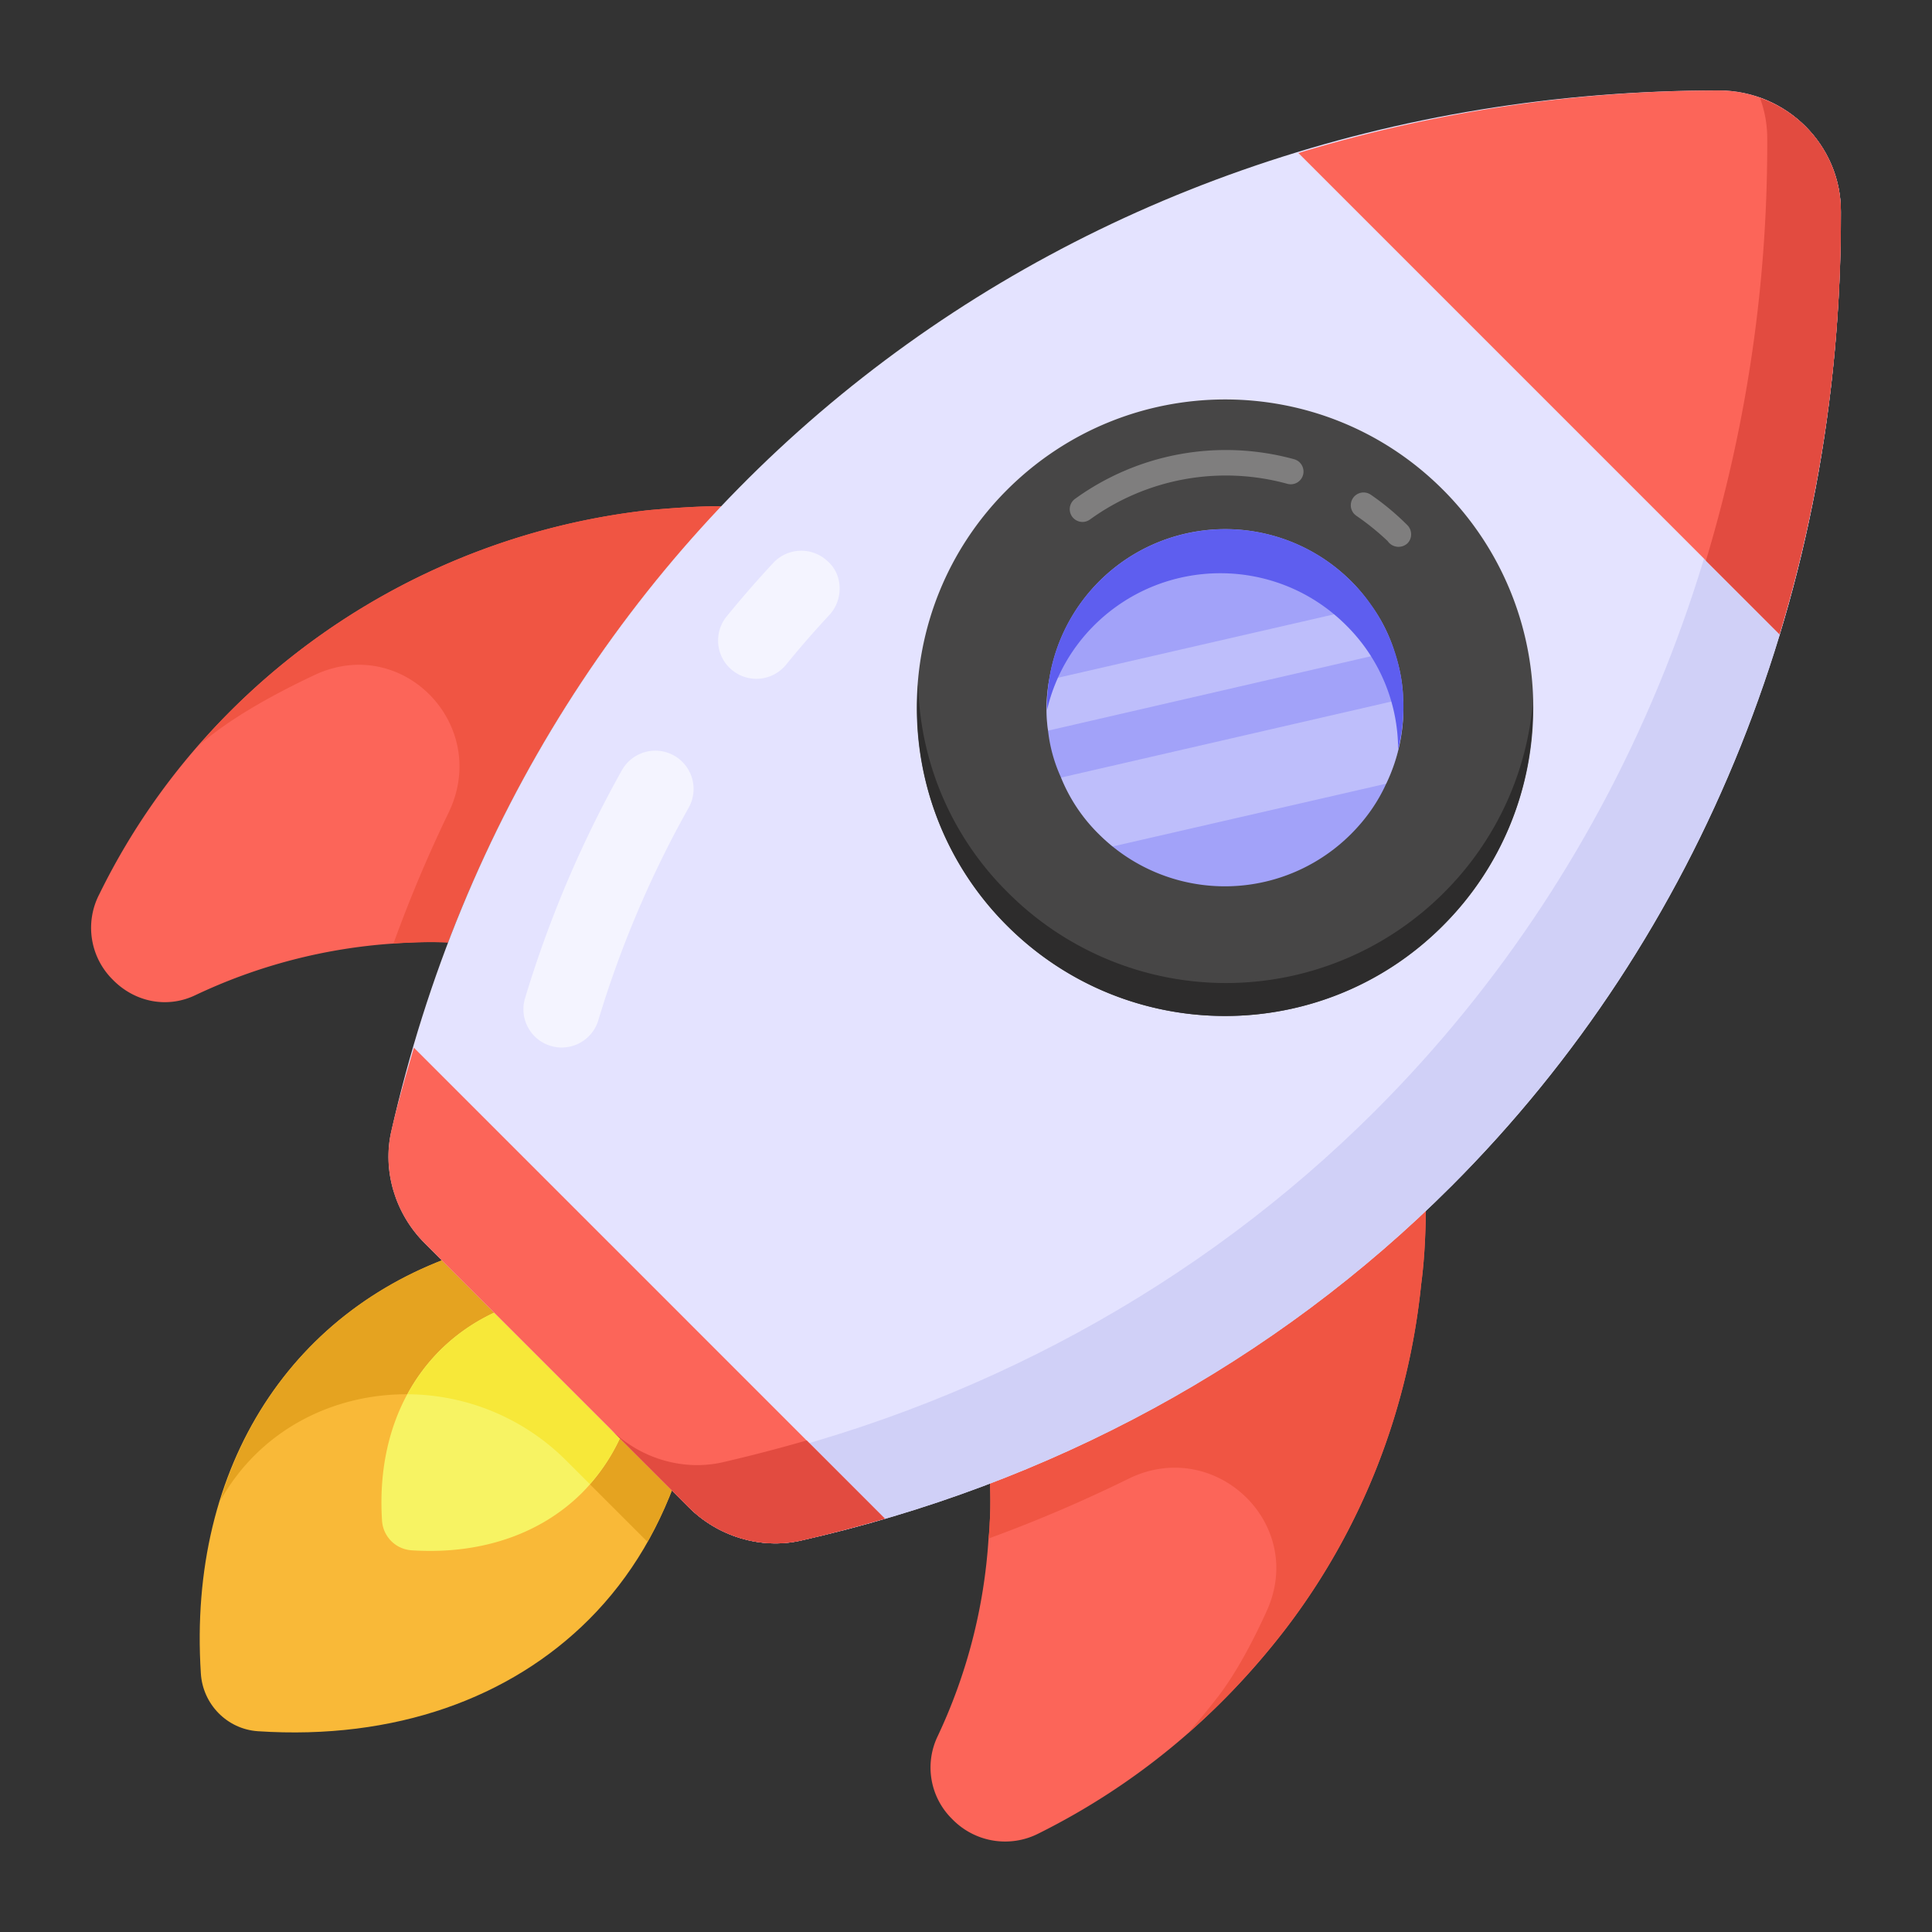
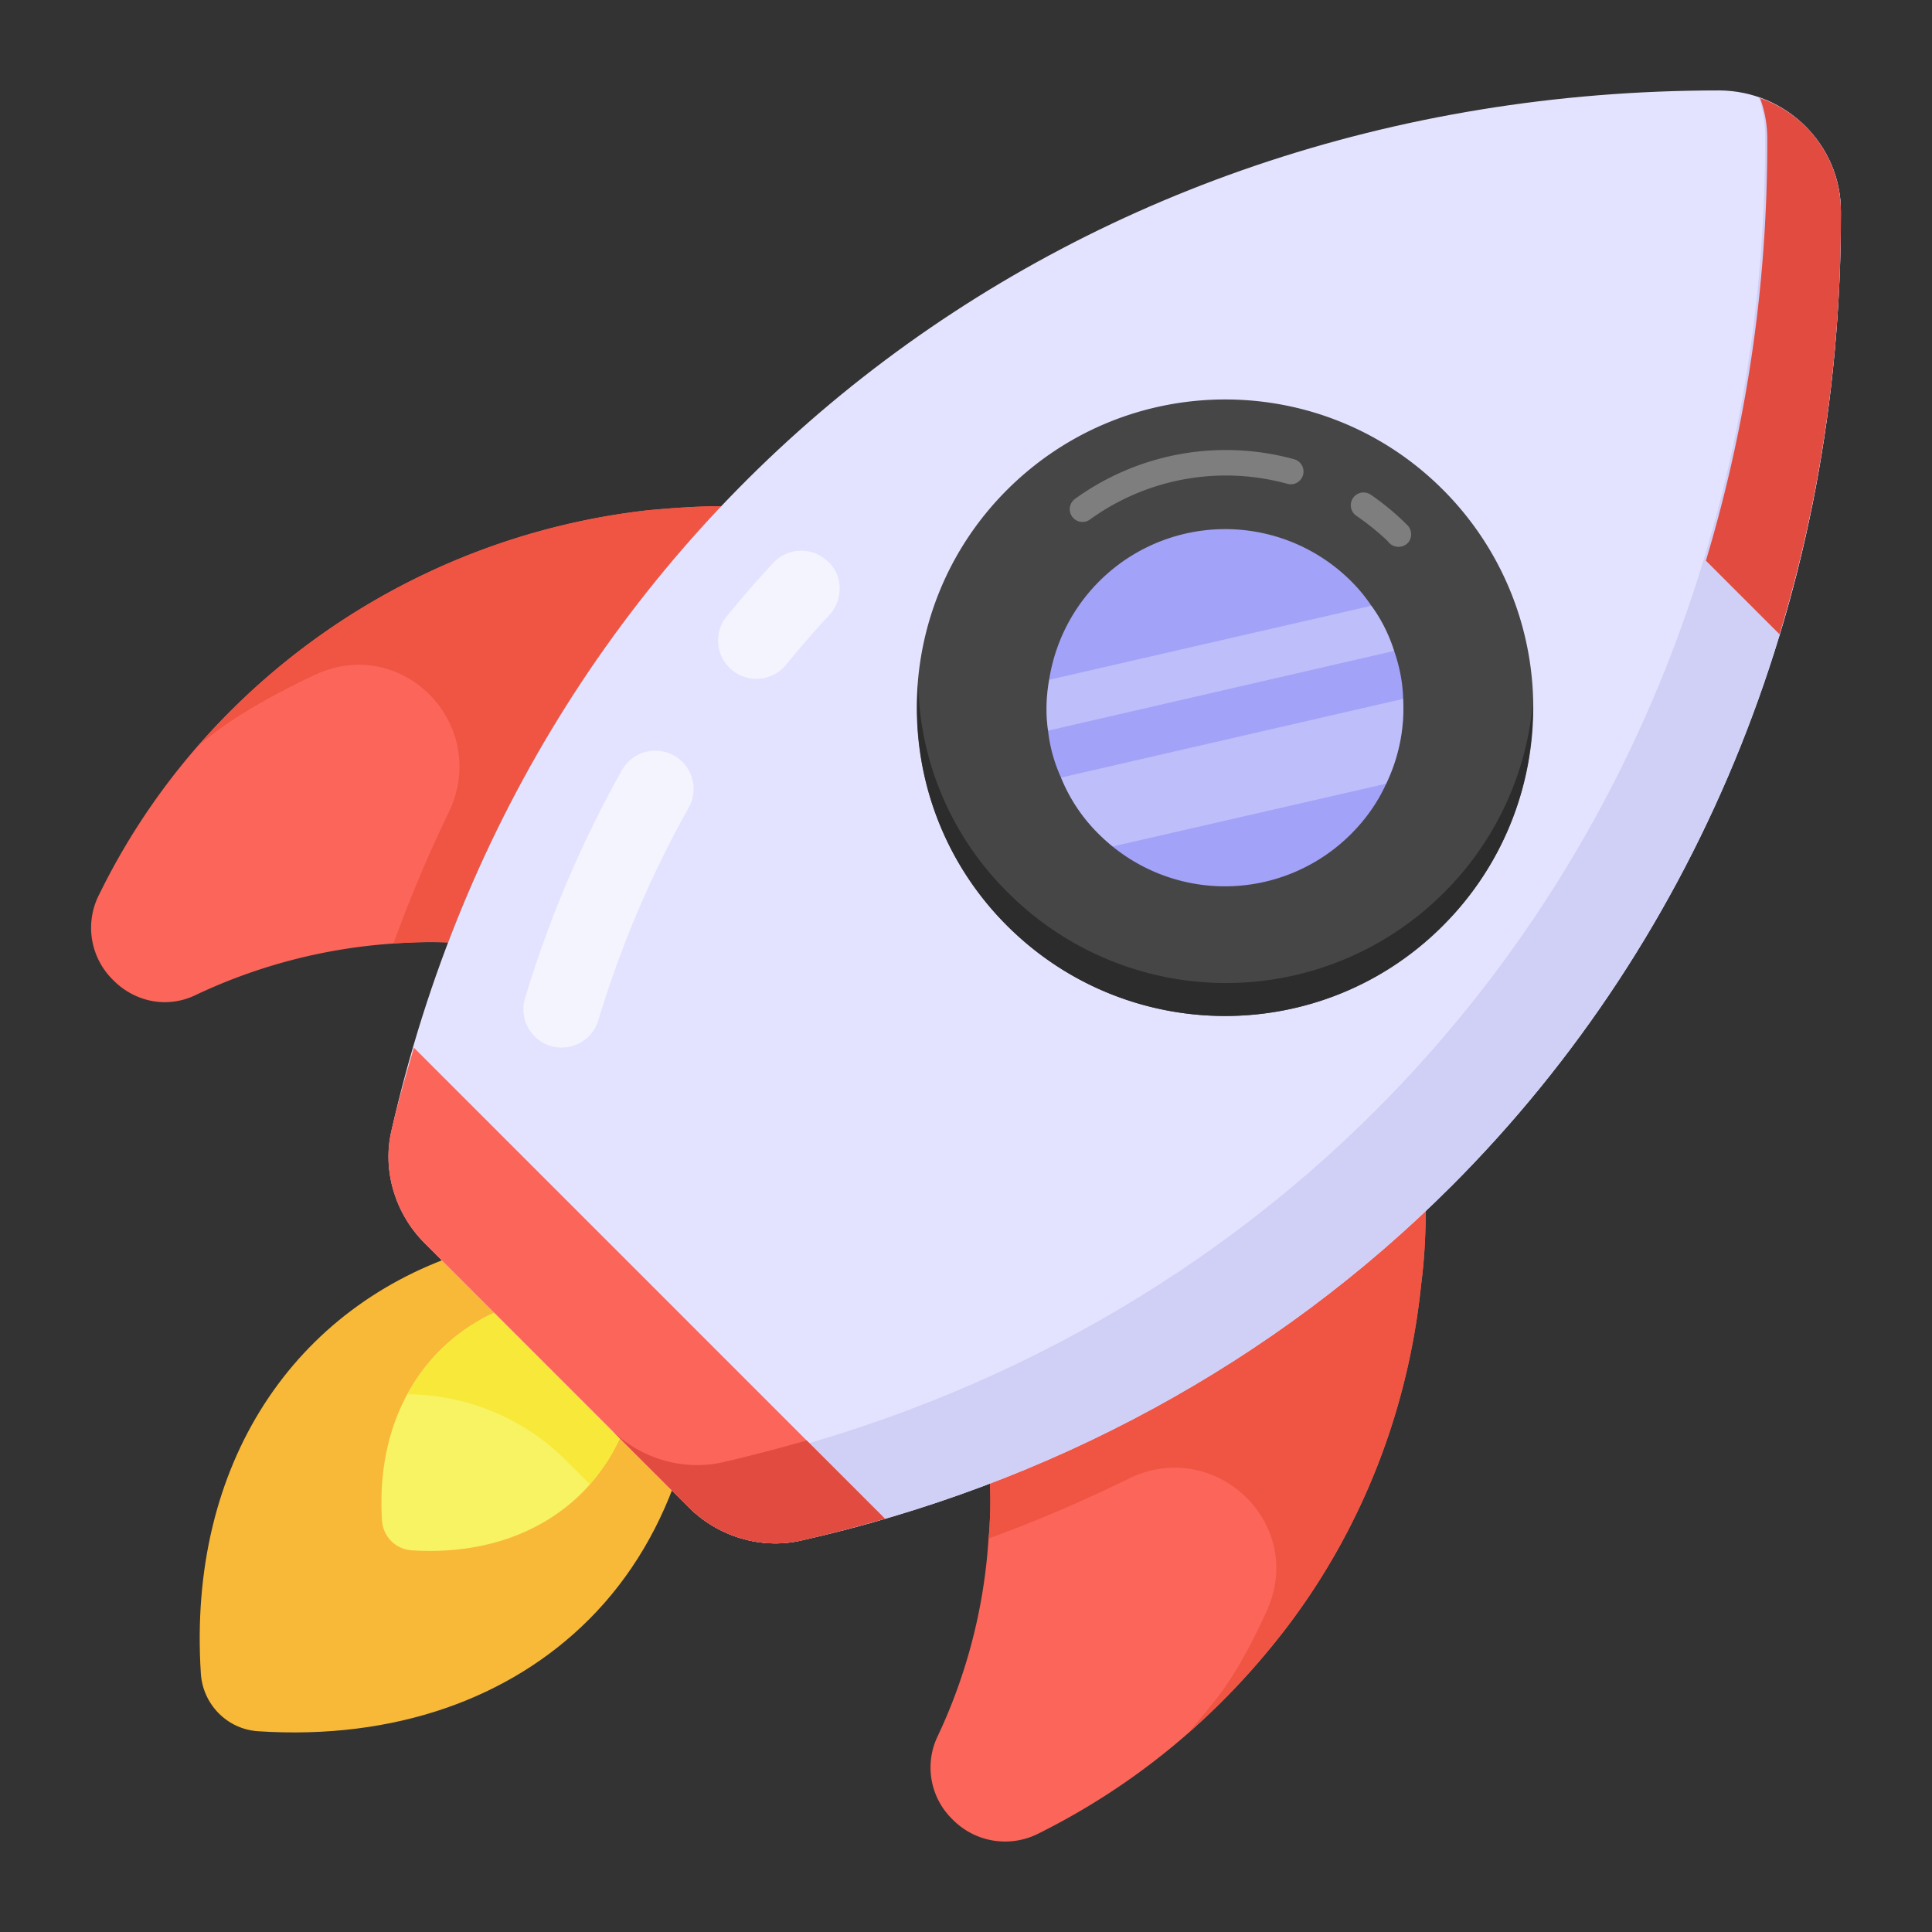
<svg xmlns="http://www.w3.org/2000/svg" xmlns:xlink="http://www.w3.org/1999/xlink" width="300" height="300">
  <rect width="100%" height="100%" fill="#333333" stroke="none" />
  <defs>
    <clipPath id="b">
      <path d="M0 0h300v300H0z" />
    </clipPath>
    <clipPath id="c">
      <path d="M0 0h300v300H0z" />
    </clipPath>
    <clipPath id="d">
      <path d="M0 0h300v300H0z" />
    </clipPath>
    <mask id="f">
      <g filter="url(#a)">
        <path d="M0 0h300v300H0z" style="fill:#000;fill-opacity:.6;stroke:none" />
      </g>
    </mask>
    <mask id="h">
      <g filter="url(#a)">
        <path d="M0 0h300v300H0z" style="fill:#000;fill-opacity:.302;stroke:none" />
      </g>
    </mask>
    <mask id="j">
      <g filter="url(#a)">
        <path d="M0 0h300v300H0z" style="fill:#000;fill-opacity:.302;stroke:none" />
      </g>
    </mask>
    <g id="e" clip-path="url(#b)">
      <path d="M81.5 155.102a177 177 0 0 1 15.055-35.477 5.96 5.96 0 0 1 5.12-3.062 5.94 5.94 0 0 1 5.2 2.93 5.94 5.94 0 0 1 .04 5.964 164 164 0 0 0-14.04 33.078 5.942 5.942 0 0 1-11.375-3.434m31.742-51.44a5.94 5.94 0 0 1-.398-7.954 168 168 0 0 1 7.23-8.3 5.94 5.94 0 0 1 8.395-.298c2.445 2.07 2.539 6 .308 8.391a154 154 0 0 0-6.722 7.719 5.96 5.96 0 0 1-4.309 2.18 5.96 5.96 0 0 1-4.504-1.739" style="stroke:none;fill-rule:nonzero;fill:#fff;fill-opacity:1" />
    </g>
    <g id="g" clip-path="url(#c)">
      <path d="M166.691 80.469a1.979 1.979 0 0 1 .246-3.012 39.96 39.96 0 0 1 34.012-6.148 1.985 1.985 0 0 1 1.39 2.433 1.98 1.98 0 0 1-2.433 1.387 36.01 36.01 0 0 0-30.66 5.543 1.98 1.98 0 0 1-2.555-.203m43.649-.606a1.983 1.983 0 0 1 2.531-3.035 40 40 0 0 1 5.66 4.715c.774.77.793 2.05.024 2.82a2.04 2.04 0 0 1-3.075-.34 39.5 39.5 0 0 0-4.863-3.93" style="stroke:none;fill-rule:nonzero;fill:#fff;fill-opacity:1" />
    </g>
    <g id="i" clip-path="url(#d)">
      <path d="m216.48 101.07-53.738 12.387c-.39-2.637-.285-5.32.168-7.902l50.04-11.493c1.566 2.137 2.745 4.543 3.53 7.008m-1.234 20.621-42.473 9.75a34 34 0 0 1-2.187-1.96 26 26 0 0 1-5.828-8.739l53.12-12.222a27 27 0 0 1-2.632 13.171" style="stroke:none;fill-rule:nonzero;fill:#fff;fill-opacity:1" />
    </g>
    <filter id="a" width="100%" height="100%" x="0%" y="0%" filterUnits="objectBoundingBox">
      <feColorMatrix in="SourceGraphic" values="0 0 0 0 1 0 0 0 0 1 0 0 0 0 1 0 0 0 1 0" />
    </filter>
  </defs>
  <path d="M72.734 194.258c-27.011 8.457-43.64 33.047-41.546 65.605.308 4.782 4.078 8.64 8.859 8.961 21.266 1.403 39.187-5.137 51.414-17.363 6.531-6.531 11.375-14.734 14.32-24.164Zm0 0" style="stroke:none;fill-rule:nonzero;fill:#f9b938;fill-opacity:1" />
-   <path d="m100.547 239.418-12.664-12.664A35.1 35.1 0 0 0 63.28 216.5c-11.597-.059-22.91 5.547-29.074 16.527 5.773-18.992 19.606-32.832 38.547-38.773l33.055 33.055a68 68 0 0 1-5.262 12.109" style="stroke:none;fill-rule:nonzero;fill:#e5a320;fill-opacity:1" />
  <path d="M80.75 202.273c-13.93 4.36-22.504 17.04-21.43 33.832a4.926 4.926 0 0 0 4.575 4.625c10.964.72 20.207-2.648 26.511-8.953a30 30 0 0 0 7.387-12.464Zm0 0" style="stroke:none;fill-rule:nonzero;fill:#f7f363;fill-opacity:1" />
  <path d="m91.586 230.45-3.703-3.696A35.1 35.1 0 0 0 63.28 216.5c3.703-6.832 9.813-11.828 17.489-14.23l17.035 17.035a30 30 0 0 1-6.227 11.152Zm0 0" style="stroke:none;fill-rule:nonzero;fill:#f7e839;fill-opacity:1" />
  <path d="M69.559 146.344c-2.801-.114-5.66-.059-8.461.168a85 85 0 0 0-30.758 8.015c-4.32 2.075-9.305 1.121-12.727-2.297l-.054-.058a11.32 11.32 0 0 1-2.13-13.336 105.8 105.8 0 0 1 20.403-28.465 109 109 0 0 1 64.883-31.152c3.808-.34 7.562-.617 11.379-.617-18.215 19.109-32.73 42.027-42.535 67.742m91.726 138.351a11.43 11.43 0 0 1-13.336-2.136l-.113-.114a11.21 11.21 0 0 1-2.297-12.718 84.3 84.3 0 0 0 7.961-30.813c.281-2.86.336-5.719.223-8.633 25.382-9.578 48.359-23.926 67.687-42.355-.055 3.863-.226 7.73-.73 11.484-1.957 19.215-9.02 37.82-21.125 53.621-10.418 13.563-23.309 24.207-38.27 31.664" style="stroke:none;fill-rule:nonzero;fill:#fc6559;fill-opacity:1" />
  <path d="M112.086 78.602C93.879 97.71 79.37 120.629 69.559 146.344a57 57 0 0 0-6.106.054c-.785 0-1.625.059-2.355.114a215 215 0 0 1 8.558-20.32c6.57-13.602-7.172-27.81-20.828-21.368-7.016 3.305-13.418 6.98-17.879 10.867 1.52-1.843 3.2-3.636 4.883-5.32a109 109 0 0 1 64.883-31.152c3.808-.34 7.562-.617 11.379-.617Zm72.285 190.62a117 117 0 0 0 4.766-5.773c2.687-3.508 5.234-8.176 7.574-13.328 6.156-13.586-8.106-27.09-21.488-20.496a221 221 0 0 1-21.723 9.281c.11-.781.168-1.617.168-2.406.168-2.07.113-4.14.055-6.219 25.382-9.578 48.359-23.926 67.687-42.355-.055 3.863-.226 7.73-.73 11.484-1.957 19.215-9.02 37.82-21.125 53.621a116 116 0 0 1-15.184 16.192" style="stroke:none;fill-rule:nonzero;fill:#f05543;fill-opacity:1" />
  <path d="M225.332 184.223c-27.23 27.23-62.195 46.285-101.082 55.023-6.168 1.348-12.773-.668-17.32-5.207l-41.004-41.02c-4.594-4.597-6.559-11.265-5.156-17.378C82.562 78.992 165.44 14.043 266.973 14.043c10.476.059 18.937 8.52 18.882 18.883.114 58.5-21.46 112.242-60.515 151.293Zm0 0" style="stroke:none;fill-rule:nonzero;fill:#e4e3ff;fill-opacity:1" />
  <use xlink:href="#e" mask="url(#f)" />
  <path d="M225.332 184.223c-27.23 27.23-62.195 46.285-101.082 55.023-6.168 1.348-12.773-.668-17.32-5.207l-11.762-11.773c4.539 4.547 11.152 6.562 17.316 5.214 38.887-8.742 73.848-27.792 101.082-55.02 39.055-39.058 60.622-92.796 60.516-151.292q0-3.194-1.008-6.055c7.504 2.582 12.832 9.582 12.774 17.82.113 58.5-21.457 112.239-60.516 151.29" style="stroke:none;fill-rule:nonzero;fill:#d0d0f7;fill-opacity:1" />
-   <path d="M64.27 162.68c-1.247 4.285-2.508 8.558-3.512 12.972-1.399 6.11.566 12.778 5.164 17.371l41.016 41.016c4.539 4.54 11.148 6.555 17.312 5.207a214 214 0 0 0 13.148-3.43L64.27 162.684Zm0 0" style="stroke:none;fill-rule:nonzero;fill:#fc6559;fill-opacity:1" />
+   <path d="M64.27 162.68c-1.247 4.285-2.508 8.558-3.512 12.972-1.399 6.11.566 12.778 5.164 17.371l41.016 41.016c4.539 4.54 11.148 6.555 17.312 5.207a214 214 0 0 0 13.148-3.43L64.27 162.684Z" style="stroke:none;fill-rule:nonzero;fill:#fc6559;fill-opacity:1" />
  <path d="M137.418 235.828c-4.371 1.234-8.684 2.41-13.168 3.418-6.168 1.348-12.773-.668-17.32-5.207l-12.153-12.156c4.535 4.531 11.153 6.554 17.309 5.207a247 247 0 0 0 13.172-3.422Zm0 0" style="stroke:none;fill-rule:nonzero;fill:#e24b40;fill-opacity:1" />
-   <path d="M276.328 98.473a224.6 224.6 0 0 0 9.52-65.54c.058-10.359-8.403-18.828-18.883-18.882a224.2 224.2 0 0 0-65.348 9.71l74.715 74.72Zm0 0" style="stroke:none;fill-rule:nonzero;fill:#fc6559;fill-opacity:1" />
  <path d="m276.324 98.492-11.433-11.43a224.2 224.2 0 0 0 9.523-65.554c0-2.238-.39-4.313-1.121-6.278a18.62 18.62 0 0 1 12.555 17.704c.058 22.808-3.246 44.828-9.524 65.562Zm0 0" style="stroke:none;fill-rule:nonzero;fill:#e24b40;fill-opacity:1" />
  <path d="M224.04 143.77c-18.669 18.667-48.954 18.667-67.685-.063-18.664-18.676-18.664-48.945 0-67.621 18.739-18.734 49.02-18.734 67.684-.063a47.87 47.87 0 0 1 14.047 33.872 47.87 47.87 0 0 1-14.047 33.875" style="stroke:none;fill-rule:nonzero;fill:#474646;fill-opacity:1" />
  <use xlink:href="#g" mask="url(#h)" />
  <path d="M223.988 143.773c-18.656 18.657-48.918 18.657-67.633-.054a47.5 47.5 0 0 1-13.78-37.547 46.86 46.86 0 0 0 13.894 32.383 47.85 47.85 0 0 0 33.86 14.09 47.85 47.85 0 0 0 33.886-14.036 47.53 47.53 0 0 0 13.781-29.246 47.33 47.33 0 0 1-14.008 34.407Zm0 0" style="stroke:none;fill-rule:nonzero;fill:#2d2c2c;fill-opacity:1" />
  <path d="M209.813 129.48a27.683 27.683 0 0 1-39.227 0 26 26 0 0 1-5.828-8.738 23.7 23.7 0 0 1-2.016-7.285c-.39-2.637-.285-5.32.168-7.902a27.678 27.678 0 0 1 46.902-15.3 25 25 0 0 1 3.137 3.815c1.567 2.13 2.746 4.535 3.531 7 .84 2.414 1.344 4.93 1.399 7.45a27 27 0 0 1-2.633 13.171c-1.289 2.86-3.137 5.493-5.434 7.79" style="stroke:none;fill-rule:nonzero;fill:#a2a2f9;fill-opacity:1" />
  <use xlink:href="#i" mask="url(#j)" />
-   <path d="M217.098 116.367a27.15 27.15 0 0 0-8.07-19.273c-10.813-10.813-28.356-10.758-39.173.054a27.33 27.33 0 0 0-7.277 13.11 27.56 27.56 0 0 1 8.067-19.945c10.808-10.813 28.355-10.868 39.167-.06a27.34 27.34 0 0 1 7.286 26.114" style="stroke:none;fill-rule:nonzero;fill:#5e5eef;fill-opacity:1" />
</svg>